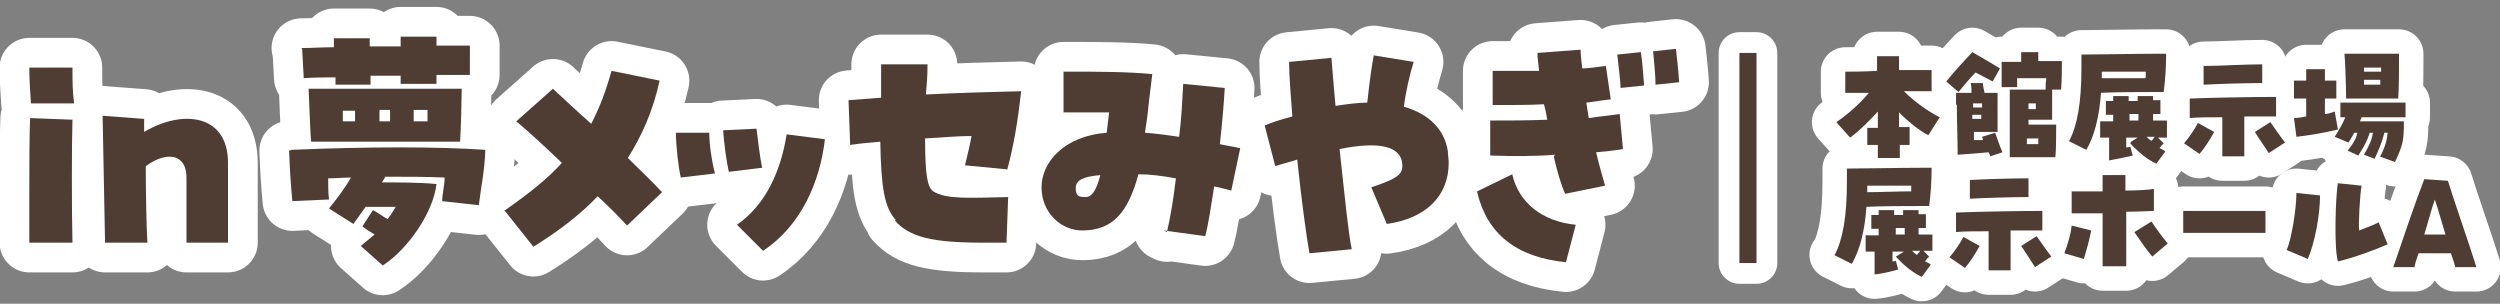
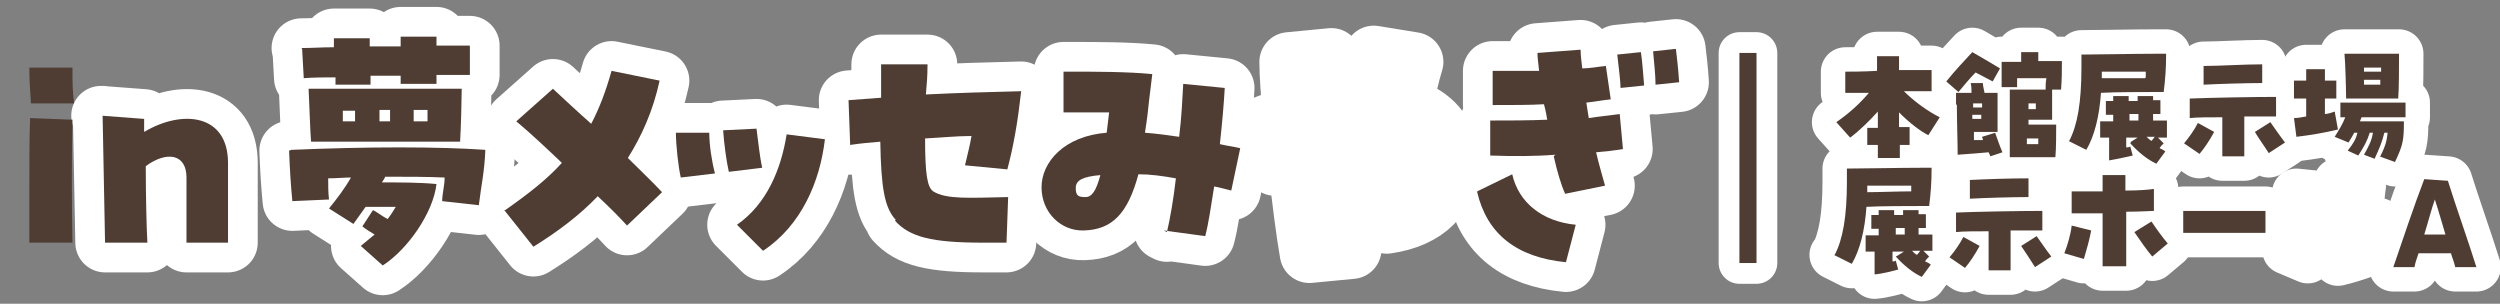
<svg xmlns="http://www.w3.org/2000/svg" id="_レイヤー_2" version="1.1" viewBox="0 0 307 37.3">
  <rect x="0" y="0" width="307" height="37.3" fill="#808080" stroke="none" />
  <defs>
    <style>
      .st0 {
        stroke-width: 5.1px;
      }

      .st0, .st1, .st2 {
        fill: none;
        stroke: #fff;
        stroke-linecap: round;
        stroke-linejoin: round;
      }

      .st1 {
        stroke-width: 6px;
      }

      .st2 {
        stroke-width: 7.3px;
      }

      .st3 {
        fill: #4f3d34;
      }
    </style>
  </defs>
  <g id="text">
-     <path class="st2" d="M3.6,8.3h5.3c0,1.7,0,2.9.2,4.4H3.8c-.1-1.8-.2-2.6-.2-4.4ZM3.6,24c0-3.5,0-7.3.1-9.5l5.2.2c-.1,3-.1,11.2,0,15.1H3.6c0-1.5,0-3.5,0-5.8h0Z" />
    <path class="st2" d="M12.4,14.2l5.3.4v1.6c4.7-2.8,10.3-2.2,10.3,3.8s0,8.6,0,9.8h-5.1c0-1.1,0-5.1,0-8s-2.4-3.3-5-1.4c0,3.6.1,7.8.2,9.4h-5.2l-.3-15.6h0Z" />
    <path class="st2" d="M35.8,18.4c9.4-.4,18-.4,23.8,0-.1,2.7-.5,4.3-.8,6.8l-4.5-.5c0-.9.3-1.9.3-2.9-2.2-.1-4.6-.1-7.3-.1-.1.3-.3.5-.4.7,2.2,0,4.7,0,6.7.2-.4,3.5-3.5,8-6.6,10l-2.7-2.4c.5-.4,1.1-.9,1.7-1.4-.5-.3-1-.6-1.5-1l1.3-2c.6.3,1.2.8,1.8,1.1.4-.5.7-1,1-1.5-1.2,0-2.3,0-3.7,0-.5.7-1,1.4-1.5,2.1l-3-1.9c.9-1.1,1.9-2.4,2.7-3.8-.9,0-1.8.1-2.8.1,0,.8,0,1.7.1,2.6l-4.5.2c-.2-2.1-.3-3.7-.4-6.2h0ZM37,5.9c1.2,0,2.6-.1,4-.1,0-.4,0-.8,0-1.1h4.4c0,.2,0,.6,0,1,1.3,0,2.5,0,3.8,0,0-.5,0-.8,0-1.2h4.4v1.1c1.5,0,2.9,0,4.1,0v3.6c-1.3,0-2.7,0-4.1,0v1.1h-4.4c0-.3,0-.6,0-1h-3.7c0,.4,0,.8,0,1.1h-4.3c0-.2,0-.5,0-.9-1.3,0-2.6,0-3.9.1l-.2-3.6h0ZM37.9,10.9c7.8,0,16.2,0,18.8,0,0,1.2-.1,5-.2,6.5-5.4,0-12.7,0-18.3,0-.1-1-.2-4.4-.3-6.4h0ZM43.6,14.9v-1.3h-1.5c0,.4,0,.9,0,1.3h1.5ZM47.9,14.9v-1.4h-1.3c0,.5,0,1,0,1.4,0,0,1.3,0,1.3,0ZM52.5,14.9c0-.5,0-1,0-1.4-.5,0-1.1,0-1.7,0,0,.5,0,1,0,1.4h1.7Z" />
    <path class="st2" d="M61.9,25.9c3-2.1,5.3-3.9,7.1-5.9-1.9-1.8-3.8-3.6-5.6-5.1l4.5-4c1.4,1.3,3,2.8,4.7,4.3,1-1.9,1.8-4,2.5-6.5l5.9,1.2c-.8,3.7-2.2,6.8-3.9,9.5,1.5,1.5,3,2.9,4.2,4.2l-4.3,4.1c-1-1.1-2.2-2.3-3.6-3.6-2.3,2.4-5,4.4-7.9,6.2l-3.5-4.4h0Z" />
-     <path class="st2" d="M83,16.3h4.1c0,1.5.3,3.5.7,5l-4.2.5c-.3-1.3-.6-4-.6-5.5h0ZM88.8,16l4.1-.2c.2,1.5.4,3.5.7,4.8l-4.1.5c-.3-1.3-.6-3.6-.7-5.1ZM90.5,27.6c3.6-2.5,5.4-6.7,6.1-11.1l4.7.6c-.6,5.2-2.9,10.6-7.6,13.7,0,0-3.2-3.2-3.2-3.2Z" />
+     <path class="st2" d="M83,16.3h4.1c0,1.5.3,3.5.7,5l-4.2.5c-.3-1.3-.6-4-.6-5.5h0ZM88.8,16l4.1-.2c.2,1.5.4,3.5.7,4.8l-4.1.5c-.3-1.3-.6-3.6-.7-5.1M90.5,27.6c3.6-2.5,5.4-6.7,6.1-11.1l4.7.6c-.6,5.2-2.9,10.6-7.6,13.7,0,0-3.2-3.2-3.2-3.2Z" />
    <path class="st2" d="M110,27c-1.4-1.5-1.8-4-1.9-9.6-1.2.1-2.4.2-3.7.4l-.2-5.5,4-.3c0-1.2,0-2.6,0-4.1h5.7c0,1.4-.1,2.6-.2,3.7,4-.2,7.7-.3,11.7-.4-.4,3.6-.9,6.6-1.7,9.6l-5.2-.5c.3-1.3.6-2.4.8-3.6-1.8,0-3.7.2-5.7.3,0,4.6.3,6,1,6.5,1.6,1,4.4.8,9.2.7l-.2,5.6c-1,0-2,0-2.9,0-6.3,0-9-.7-10.8-2.7h0Z" />
    <path class="st2" d="M143.3,28.5c.4-1.7.8-4,1.1-6.6-1.7-.3-3.1-.5-4.6-.5-1.3,4.8-3.2,6.8-6.7,6.9-2.8.1-5.2-2.2-5.2-5.3s2.8-6.3,8-6.7c.1-.8.2-1.6.3-2.5-1.5,0-3.4,0-5.6,0v-5h1c2.9,0,6.9,0,9.9.3l-.4,3.3c-.1,1-.2,2-.5,3.9,1.4.1,2.8.3,4.2.5.3-2.4.4-4.7.5-6.5l5.1.5c-.1,1.8-.3,4.2-.6,6.9.8.2,1.7.3,2.5.5l-1.1,5.2c-.8-.2-1.5-.4-2.1-.5-.4,2.5-.7,4.6-1.1,6.1l-5.1-.7h0ZM135.1,21.5c-2.1.2-3,.6-3,1.6s.4,1.1,1.2,1.1,1.3-.8,1.8-2.6h0Z" />
    <path class="st2" d="M159.3,19.6c-.9.3-1.8.5-2.7.8l-1.3-5c1-.4,1.9-.7,3.4-1.1-.2-2.7-.4-5-.4-6.7l5.2-.5c.1,1.4.3,3.6.5,5.9,1.4-.2,2.7-.4,3.9-.4.3-2.8.6-4.8.8-5.8l4.9.8c-.5,1.6-1,3.8-1.2,5.5,3.1.9,5,2.8,5.4,5.5,0,.4.1.9.1,1.4,0,4-2.7,6.8-7.6,7.5l-1.9-4.5c3.3-1.1,3.9-1.6,3.8-2.9-.2-2.1-2.7-2.8-7.7-1.8.7,6.4,1.1,10.5,1.5,12.3l-5.2.5c-.4-2.2-1-6.8-1.5-11.5h0Z" />
    <path class="st2" d="M181.4,23.5l4.3-2.1c.8,3.5,3.7,5.8,7.8,6.2l-1.2,4.6c-6.1-.6-9.7-3.5-10.9-8.6h0ZM191,19c-2.5.2-5.1.2-8,.1v-4.3c2.3,0,4.6,0,7-.1-.2-1.2-.3-1.5-.4-1.9-1.7.1-3.7.1-6.3.1v-4.2c2.1,0,3.9,0,5.7,0-.1-1-.2-1.6-.2-2.2l5.3-.4c0,.7.1,1.4.2,2.3.9,0,1.9-.2,2.9-.3l.6,4.1c-1,.1-2,.3-3,.4.1.6.2,1.2.3,1.9,1.2-.2,2.5-.3,3.8-.5l.4,4.3c-1.1.2-2.2.3-3.3.4.4,1.7.8,3,1.1,4.1l-4.9,1c-.5-1.1-1-2.8-1.4-4.6h0ZM198.6,6.7l2.9-.3c.2,1.2.3,3.1.4,4.1l-2.9.3c0-.8-.2-2.3-.4-4.1ZM203,6.3l2.8-.3c.1.8.3,2.5.4,4.1l-2.9.3c0-1.2-.2-2.9-.3-4.1h0Z" />
    <path class="st3" d="M3.6,8.3h5.3c0,1.7,0,2.9.2,4.4H3.8c-.1-1.8-.2-2.6-.2-4.4ZM3.6,24c0-3.5,0-7.3.1-9.5l5.2.2c-.1,3-.1,11.2,0,15.1H3.6c0-1.5,0-3.5,0-5.8h0Z" />
    <path class="st3" d="M12.4,14.2l5.3.4v1.6c4.7-2.8,10.3-2.2,10.3,3.8s0,8.6,0,9.8h-5.1c0-1.1,0-5.1,0-8s-2.4-3.3-5-1.4c0,3.6.1,7.8.2,9.4h-5.2l-.3-15.6h0Z" />
    <path class="st3" d="M35.8,18.4c9.4-.4,18-.4,23.8,0-.1,2.7-.5,4.3-.8,6.8l-4.5-.5c0-.9.3-1.9.3-2.9-2.2-.1-4.6-.1-7.3-.1-.1.3-.3.5-.4.7,2.2,0,4.7,0,6.7.2-.4,3.5-3.5,8-6.6,10l-2.7-2.4c.5-.4,1.1-.9,1.7-1.4-.5-.3-1-.6-1.5-1l1.3-2c.6.3,1.2.8,1.8,1.1.4-.5.7-1,1-1.5-1.2,0-2.3,0-3.7,0-.5.7-1,1.4-1.5,2.1l-3-1.9c.9-1.1,1.9-2.4,2.7-3.8-.9,0-1.8.1-2.8.1,0,.8,0,1.7.1,2.6l-4.5.2c-.2-2.1-.3-3.7-.4-6.2h0ZM37,5.9c1.2,0,2.6-.1,4-.1,0-.4,0-.8,0-1.1h4.4c0,.2,0,.6,0,1,1.3,0,2.5,0,3.8,0,0-.5,0-.8,0-1.2h4.4v1.1c1.5,0,2.9,0,4.1,0v3.6c-1.3,0-2.7,0-4.1,0v1.1h-4.4c0-.3,0-.6,0-1h-3.7c0,.4,0,.8,0,1.1h-4.3c0-.2,0-.5,0-.9-1.3,0-2.6,0-3.9.1l-.2-3.6h0ZM37.9,10.9c7.8,0,16.2,0,18.8,0,0,1.2-.1,5-.2,6.5-5.4,0-12.7,0-18.3,0-.1-1-.2-4.4-.3-6.4h0ZM43.6,14.9v-1.3h-1.5c0,.4,0,.9,0,1.3h1.5ZM47.9,14.9v-1.4h-1.3c0,.5,0,1,0,1.4,0,0,1.3,0,1.3,0ZM52.5,14.9c0-.5,0-1,0-1.4-.5,0-1.1,0-1.7,0,0,.5,0,1,0,1.4h1.7Z" />
    <path class="st3" d="M61.9,25.9c3-2.1,5.3-3.9,7.1-5.9-1.9-1.8-3.8-3.6-5.6-5.1l4.5-4c1.4,1.3,3,2.8,4.7,4.3,1-1.9,1.8-4,2.5-6.5l5.9,1.2c-.8,3.7-2.2,6.8-3.9,9.5,1.5,1.5,3,2.9,4.2,4.2l-4.3,4.1c-1-1.1-2.2-2.3-3.6-3.6-2.3,2.4-5,4.4-7.9,6.2l-3.5-4.4h0Z" />
    <path class="st3" d="M83,16.3h4.1c0,1.5.3,3.5.7,5l-4.2.5c-.3-1.3-.6-4-.6-5.5h0ZM88.8,16l4.1-.2c.2,1.5.4,3.5.7,4.8l-4.1.5c-.3-1.3-.6-3.6-.7-5.1ZM90.5,27.6c3.6-2.5,5.4-6.7,6.1-11.1l4.7.6c-.6,5.2-2.9,10.6-7.6,13.7,0,0-3.2-3.2-3.2-3.2Z" />
    <path class="st3" d="M110,27c-1.4-1.5-1.8-4-1.9-9.6-1.2.1-2.4.2-3.7.4l-.2-5.5,4-.3c0-1.2,0-2.6,0-4.1h5.7c0,1.4-.1,2.6-.2,3.7,4-.2,7.7-.3,11.7-.4-.4,3.6-.9,6.6-1.7,9.6l-5.2-.5c.3-1.3.6-2.4.8-3.6-1.8,0-3.7.2-5.7.3,0,4.6.3,6,1,6.5,1.6,1,4.4.8,9.2.7l-.2,5.6c-1,0-2,0-2.9,0-6.3,0-9-.7-10.8-2.7h0Z" />
    <path class="st3" d="M143.3,28.5c.4-1.7.8-4,1.1-6.6-1.7-.3-3.1-.5-4.6-.5-1.3,4.8-3.2,6.8-6.7,6.9-2.8.1-5.2-2.2-5.2-5.3s2.8-6.3,8-6.7c.1-.8.2-1.6.3-2.5-1.5,0-3.4,0-5.6,0v-5h1c2.9,0,6.9,0,9.9.3l-.4,3.3c-.1,1-.2,2-.5,3.9,1.4.1,2.8.3,4.2.5.3-2.4.4-4.7.5-6.5l5.1.5c-.1,1.8-.3,4.2-.6,6.9.8.2,1.7.3,2.5.5l-1.1,5.2c-.8-.2-1.5-.4-2.1-.5-.4,2.5-.7,4.6-1.1,6.1l-5.1-.7h0ZM135.1,21.5c-2.1.2-3,.6-3,1.6s.4,1.1,1.2,1.1,1.3-.8,1.8-2.6h0Z" />
-     <path class="st3" d="M159.3,19.6c-.9.3-1.8.5-2.7.8l-1.3-5c1-.4,1.9-.7,3.4-1.1-.2-2.7-.4-5-.4-6.7l5.2-.5c.1,1.4.3,3.6.5,5.9,1.4-.2,2.7-.4,3.9-.4.3-2.8.6-4.8.8-5.8l4.9.8c-.5,1.6-1,3.8-1.2,5.5,3.1.9,5,2.8,5.4,5.5,0,.4.1.9.1,1.4,0,4-2.7,6.8-7.6,7.5l-1.9-4.5c3.3-1.1,3.9-1.6,3.8-2.9-.2-2.1-2.7-2.8-7.7-1.8.7,6.4,1.1,10.5,1.5,12.3l-5.2.5c-.4-2.2-1-6.8-1.5-11.5h0Z" />
    <path class="st3" d="M181.4,23.5l4.3-2.1c.8,3.5,3.7,5.8,7.8,6.2l-1.2,4.6c-6.1-.6-9.7-3.5-10.9-8.6h0ZM191,19c-2.5.2-5.1.2-8,.1v-4.3c2.3,0,4.6,0,7-.1-.2-1.2-.3-1.5-.4-1.9-1.7.1-3.7.1-6.3.1v-4.2c2.1,0,3.9,0,5.7,0-.1-1-.2-1.6-.2-2.2l5.3-.4c0,.7.1,1.4.2,2.3.9,0,1.9-.2,2.9-.3l.6,4.1c-1,.1-2,.3-3,.4.1.6.2,1.2.3,1.9,1.2-.2,2.5-.3,3.8-.5l.4,4.3c-1.1.2-2.2.3-3.3.4.4,1.7.8,3,1.1,4.1l-4.9,1c-.5-1.1-1-2.8-1.4-4.6h0ZM198.6,6.7l2.9-.3c.2,1.2.3,3.1.4,4.1l-2.9.3c0-.8-.2-2.3-.4-4.1ZM203,6.3l2.8-.3c.1.8.3,2.5.4,4.1l-2.9.3c0-1.2-.2-2.9-.3-4.1h0Z" />
    <path class="st1" d="M230.6,19.3c0-.3,0-.8,0-1.5-.5,0-.9,0-1.3,0v-2.1c.4,0,.8,0,1.3,0,0-.6,0-1.3,0-2-1,1.1-2.2,2.3-3.4,3.2l-1.7-1.9c1.6-1.1,2.9-2.3,4-3.6-1.2,0-2.3,0-2.9,0v-2.6c.7,0,2.2,0,3.9-.1,0-.8,0-1.4,0-1.8h2.7c0,.4,0,1,0,1.7,1.8,0,3.5,0,4,0v2.6c-.6,0-1.9,0-3.4,0,1.3,1.3,3,2.5,4.4,3.2l-1.4,2.2c-1-.5-2.3-1.5-3.6-2.8,0,.6,0,1.2,0,1.8.4,0,.9,0,1.3,0v2.2c-.4,0-.8,0-1.2,0,0,.6,0,1.2,0,1.6,0,0-2.7,0-2.7,0Z" />
    <path class="st1" d="M239,10c1.3-1.6,2.2-2.5,3.2-3.6,1.4.8,2.4,1.4,3.4,2l-.9,1.6c-.6-.3-1.3-.7-2.1-1.1-.8.8-1.5,1.7-2.1,2.4l-1.5-1.3h0ZM240.2,12.9v-1.5c.7,0,1.3,0,1.9,0,0-.4,0-.8-.1-1.2h1.5c0,.3.1.7.2,1.2.5,0,1,0,1.6,0,0,1.1,0,3.4,0,4.8-.9,0-1.6,0-2.9,0,0,.4,0,.7,0,1,.4,0,.7,0,1.1,0,0-.2-.1-.3-.1-.4l1.6-.5c.2.5.5,1.5.9,2.4l-1.5.5c0-.1-.1-.3-.2-.5-1.2.1-2.2.2-3.8.3,0-1.5-.1-4.3-.1-6.2h0ZM242.3,13.2h1.1v-.5c-.4,0-.7,0-1.1,0v.5ZM242.3,14.6c.4,0,.7,0,1,0,0-.2,0-.4,0-.5-.3,0-.7,0-1.1,0,0,.1,0,.2,0,.5h0ZM245.8,7.6h1.9c.2,0,.3,0,.5,0,0-.4,0-.7,0-1.2h2.1c0,.6,0,.8,0,1.1,1.4,0,2.3,0,2.9,0,0,1.4,0,2.1-.1,3.5h-1.9c0-.5,0-.9.1-1.4-1.1,0-1.9,0-3.6,0,0,.7,0,.9,0,1.1h-1.9c0-1,0-2.5,0-3.2h0ZM246.7,11h.6c2.6,0,3.3,0,4.7,0,0,.8,0,2.9,0,3.7h-2.9c0,.2,0,.4,0,.6,1.2,0,2.1,0,3.4,0,0,.8,0,3.1-.1,4h-5.6c0-2.3,0-5.1,0-8.3h0ZM249,17.7h1.3c0-.3,0-.5,0-.7-.5,0-.9,0-1.4,0,0,0,0,.7,0,.7ZM249.1,13.4h.9c0-.3,0-.5,0-.7h-.9v.7h0Z" />
    <path class="st1" d="M254.1,17.3c1-1.9,1.5-4.7,1.5-9v-1.6c1.9,0,6.5-.1,9.2-.1h1.2c0,1.8-.1,3.1-.3,4.7h-1.3c-1.2,0-4.6,0-6.4.1-.2,2.9-.8,5.3-1.8,7l-2.2-1.1ZM261.7,17.4l.8-.5c-.5,0-.9,0-1.4,0v1.2c.1,0,.3,0,.5-.1l.3,1.1c-.4.1-1.8.4-2.9.6v-2.8h-1.1c0,0,0-2,0-2,.4,0,1,0,1.6,0v-.8c-.3,0-.7,0-.9,0v-1.7c.3,0,.6,0,.9,0v-.6h1.9v.6c.4,0,.8,0,1.1,0v-.6h1.9v.5c.3,0,.6,0,.9,0v1.7c-.3,0-.6,0-.9,0v.8c.7,0,1.3,0,1.7,0v2.1c-.3,0-.7,0-1.1,0l.7.7c-.2.2-.4.4-.5.6.2.1.5.2.7.4l-1.1,1.5c-1.1-.5-2.2-1.4-3.2-2.5h0ZM263.5,9.5c0-.2,0-.5,0-.7-1.3,0-3.5,0-5.4,0,0,.3,0,.5,0,.8,1.4,0,3.8,0,5.3,0h0ZM262.6,14.8v-.8c-.4,0-.7,0-1.1,0v.8c.4,0,.8,0,1.1,0h0ZM264.7,16.8c-.3,0-.7,0-1.1,0,.2.2.4.4.6.5.2-.2.3-.4.5-.6h0Z" />
    <path class="st1" d="M268.2,17.6c.6-.7,1.3-1.7,1.7-2.5l2,1.1c-.6,1.1-1.2,2-1.8,2.7l-1.9-1.3h0ZM272.9,14.4c-1.6,0-3.1,0-4,.1v-2.4c2.5-.1,7.7-.2,10.6-.2v2.4c-.9,0-2.4,0-3.9,0,0,1.5,0,3.6,0,4.9h-2.7c0-1.2,0-3.4,0-4.9h0ZM270.6,8.1c2,0,4.9-.2,7.2-.2v2.3c-2,0-5.3.1-7.2.2v-2.3h0ZM276.9,16.2l1.9-1.2c.5.7,1.1,1.6,1.8,2.5l-2,1.3c-.5-.8-1.3-1.9-1.7-2.6h0Z" />
    <path class="st1" d="M281.7,14.5c.5,0,.9-.1,1.5-.2,0-.6,0-1.4,0-2.2-.6,0-1.1,0-1.5,0v-2.2c.5,0,1,0,1.5,0,0-.5,0-1,0-1.4h2.3v1.4c.5,0,1,0,1.4,0v2.2c-.4,0-.9,0-1.4,0v1.9c.4,0,.9-.2,1.2-.3l.4,2.2c-1.6.4-3.4.7-5.1.9l-.3-2.3ZM292.3,19.2c.7-1.4.8-2,.9-2.9h-.4c-.3,1.2-.6,1.9-1.2,3.2l-1.3-.5c.6-1.1.9-1.6,1.1-2.7h-.4c-.3,1-.7,1.7-1.4,2.8l-1.3-.6c.7-.9,1-1.4,1.2-2.2h-.4c-.2.4-.4.7-.7,1.2l-1.7-.7c.5-.8,1-1.6,1.3-2.4h-.6v-1.8c2.3,0,6,0,8,0v1.8s-5.4,0-5.4,0l-.2.5c1.8,0,3.9,0,5.4,0,0,2.3-.1,2.9-1.1,5l-1.9-.7h0ZM288,6.6c2.4,0,3.4,0,4.2,0h1.2c.4,0,.8,0,1.2,0,0,1.3,0,4.4-.1,5.5h-6.4c0-1.1-.1-4.6-.2-5.5h0ZM292.4,8.9c0-.2,0-.4,0-.6-.7,0-1.3,0-2.1,0v.5h2.1,0ZM292.3,10.4c0-.2,0-.4,0-.6-.6,0-1.3,0-2,0,0,.2,0,.4,0,.6h2Z" />
    <path class="st1" d="M225.3,31.3c1-1.9,1.5-4.7,1.5-9v-1.6c1.9,0,6.6-.1,9.2-.1h1.2c0,1.8-.1,3.1-.3,4.7h-1.3c-1.2,0-4.6,0-6.4.1-.2,2.9-.8,5.3-1.8,7l-2.2-1.1ZM233,31.4l.8-.5c-.5,0-.9,0-1.4,0v1.2c.1,0,.3,0,.4-.1l.3,1.1c-.4.1-1.8.5-2.9.6v-2.8h-1.1s0-2,0-2c.4,0,1,0,1.6,0v-.8c-.3,0-.7,0-.9,0v-1.7c.3,0,.6,0,.9,0v-.6h1.9v.6c.4,0,.8,0,1.1,0v-.6h1.9v.5c.3,0,.6,0,.9,0v1.7c-.3,0-.6,0-.9,0v.8c.7,0,1.3,0,1.7,0v2c-.3,0-.7,0-1.1,0l.7.7c-.2.2-.4.4-.5.6.2.1.5.2.7.4l-1.1,1.5c-1.1-.5-2.2-1.4-3.2-2.5h0ZM234.7,23.5c0-.2,0-.5,0-.7-1.3,0-3.5,0-5.4,0,0,.3,0,.5,0,.8,1.4,0,3.8-.1,5.3-.1ZM233.9,28.8v-.8c-.4,0-.7,0-1.1,0v.8c.4,0,.8,0,1.1,0h0ZM235.9,30.8c-.3,0-.7,0-1.1,0,.2.2.4.4.6.5.2-.2.3-.4.5-.6h0Z" />
    <path class="st1" d="M239.4,31.6c.6-.7,1.3-1.7,1.7-2.5l2,1.1c-.6,1.1-1.2,2-1.8,2.7,0,0-1.9-1.3-1.9-1.3ZM244.2,28.4c-1.6,0-3.1,0-4,.1v-2.4c2.4-.1,7.7-.2,10.6-.2v2.4c-.9,0-2.4,0-3.9,0,0,1.5,0,3.6,0,4.9h-2.7c0-1.2,0-3.4,0-4.9h0ZM241.9,22.1c2-.1,4.9-.2,7.2-.2v2.3c-2.1,0-5.3.1-7.2.2v-2.3h0ZM248.2,30.2l1.9-1.2c.5.7,1.1,1.6,1.8,2.5l-2,1.3c-.5-.8-1.3-2-1.7-2.6h0Z" />
    <path class="st1" d="M253.5,31.1c.4-1,.8-2.4.9-3.4l2.4.6c-.2,1.1-.6,2.5-.9,3.5l-2.4-.7h0ZM258.2,26.2c-1.4,0-2.7,0-3.8,0v-2.7c.8,0,2.2,0,3.8,0,0-.9,0-1.6,0-2h2.8c0,.5,0,1.2,0,1.9,1.6,0,2.9-.1,3.5-.2v2.7c-.4,0-1.8.1-3.4.1,0,2.7,0,5.5,0,6.7h-2.9c0-1.1,0-4,0-6.6ZM262.1,28.5l2.1-1.3c.6.9,1.4,2,2,2.7l-1.9,1.6c-.7-.8-1.5-2-2.2-3h0Z" />
    <path class="st1" d="M272.5,28.6c-1.6,0-3.1,0-4.4,0v-2.7c3.1,0,8.4,0,10.1,0v2.7c-.8,0-3.2,0-5.8,0h0Z" />
    <path class="st1" d="M280.8,30.7c.6-1.3,1.2-5.1,1.2-7l2.9.3c0,2.3-.6,5.7-1.5,7.8l-2.6-1.1h0ZM287.1,22.5l2.9.3c-.2,1.1-.4,4.7-.3,5.5.5-.2,1.9-.7,2.4-1l1.1,2.7c-1.3.6-4.3,1.7-6.1,2.1-.5-1.6-.3-7.9,0-9.7h0Z" />
    <path class="st1" d="M301,31.1c-1.1,0-2.6,0-4,0-.2.6-.4,1.1-.5,1.7h-2.6c1.1-3.2,2.6-7.7,3.8-10.8l2.9.2c.9,2.9,2.7,8,3.5,10.6h-2.6c-.1-.5-.3-1-.5-1.6h0ZM297.7,28.8c.9,0,1.7,0,2.6,0-.4-1.3-.8-2.8-1.3-4.3-.4,1.1-.8,2.7-1.3,4.3Z" />
    <path class="st3" d="M230.6,19.3c0-.3,0-.8,0-1.5-.5,0-.9,0-1.3,0v-2.1c.4,0,.8,0,1.3,0,0-.6,0-1.3,0-2-1,1.1-2.2,2.3-3.4,3.2l-1.7-1.9c1.6-1.1,2.9-2.3,4-3.6-1.2,0-2.3,0-2.9,0v-2.6c.7,0,2.2,0,3.9-.1,0-.8,0-1.4,0-1.8h2.7c0,.4,0,1,0,1.7,1.8,0,3.5,0,4,0v2.6c-.6,0-1.9,0-3.4,0,1.3,1.3,3,2.5,4.4,3.2l-1.4,2.2c-1-.5-2.3-1.5-3.6-2.8,0,.6,0,1.2,0,1.8.4,0,.9,0,1.3,0v2.2c-.4,0-.8,0-1.2,0,0,.6,0,1.2,0,1.6,0,0-2.7,0-2.7,0Z" />
    <path class="st3" d="M239,10c1.3-1.6,2.2-2.5,3.2-3.6,1.4.8,2.4,1.4,3.4,2l-.9,1.6c-.6-.3-1.3-.7-2.1-1.1-.8.8-1.5,1.7-2.1,2.4l-1.5-1.3h0ZM240.2,12.9v-1.5c.7,0,1.3,0,1.9,0,0-.4,0-.8-.1-1.2h1.5c0,.3.1.7.2,1.2.5,0,1,0,1.6,0,0,1.1,0,3.4,0,4.8-.9,0-1.6,0-2.9,0,0,.4,0,.7,0,1,.4,0,.7,0,1.1,0,0-.2-.1-.3-.1-.4l1.6-.5c.2.5.5,1.5.9,2.4l-1.5.5c0-.1-.1-.3-.2-.5-1.2.1-2.2.2-3.8.3,0-1.5-.1-4.3-.1-6.2h0ZM242.3,13.2h1.1v-.5c-.4,0-.7,0-1.1,0v.5ZM242.3,14.6c.4,0,.7,0,1,0,0-.2,0-.4,0-.5-.3,0-.7,0-1.1,0,0,.1,0,.2,0,.5h0ZM245.8,7.6h1.9c.2,0,.3,0,.5,0,0-.4,0-.7,0-1.2h2.1c0,.6,0,.8,0,1.1,1.4,0,2.3,0,2.9,0,0,1.4,0,2.1-.1,3.5h-1.9c0-.5,0-.9.1-1.4-1.1,0-1.9,0-3.6,0,0,.7,0,.9,0,1.1h-1.9c0-1,0-2.5,0-3.2h0ZM246.7,11h.6c2.6,0,3.3,0,4.7,0,0,.8,0,2.9,0,3.7h-2.9c0,.2,0,.4,0,.6,1.2,0,2.1,0,3.4,0,0,.8,0,3.1-.1,4h-5.6c0-2.3,0-5.1,0-8.3h0ZM249,17.7h1.3c0-.3,0-.5,0-.7-.5,0-.9,0-1.4,0,0,0,0,.7,0,.7ZM249.1,13.4h.9c0-.3,0-.5,0-.7h-.9v.7h0Z" />
    <path class="st3" d="M254.1,17.3c1-1.9,1.5-4.7,1.5-9v-1.6c1.9,0,6.5-.1,9.2-.1h1.2c0,1.8-.1,3.1-.3,4.7h-1.3c-1.2,0-4.6,0-6.4.1-.2,2.9-.8,5.3-1.8,7l-2.2-1.1ZM261.7,17.4l.8-.5c-.5,0-.9,0-1.4,0v1.2c.1,0,.3,0,.5-.1l.3,1.1c-.4.1-1.8.4-2.9.6v-2.8h-1.1c0,0,0-2,0-2,.4,0,1,0,1.6,0v-.8c-.3,0-.7,0-.9,0v-1.7c.3,0,.6,0,.9,0v-.6h1.9v.6c.4,0,.8,0,1.1,0v-.6h1.9v.5c.3,0,.6,0,.9,0v1.7c-.3,0-.6,0-.9,0v.8c.7,0,1.3,0,1.7,0v2.1c-.3,0-.7,0-1.1,0l.7.7c-.2.2-.4.4-.5.6.2.1.5.2.7.4l-1.1,1.5c-1.1-.5-2.2-1.4-3.2-2.5h0ZM263.5,9.5c0-.2,0-.5,0-.7-1.3,0-3.5,0-5.4,0,0,.3,0,.5,0,.8,1.4,0,3.8,0,5.3,0h0ZM262.6,14.8v-.8c-.4,0-.7,0-1.1,0v.8c.4,0,.8,0,1.1,0h0ZM264.7,16.8c-.3,0-.7,0-1.1,0,.2.2.4.4.6.5.2-.2.3-.4.5-.6h0Z" />
    <path class="st3" d="M268.2,17.6c.6-.7,1.3-1.7,1.7-2.5l2,1.1c-.6,1.1-1.2,2-1.8,2.7l-1.9-1.3h0ZM272.9,14.4c-1.6,0-3.1,0-4,.1v-2.4c2.5-.1,7.7-.2,10.6-.2v2.4c-.9,0-2.4,0-3.9,0,0,1.5,0,3.6,0,4.9h-2.7c0-1.2,0-3.4,0-4.9h0ZM270.6,8.1c2,0,4.9-.2,7.2-.2v2.3c-2,0-5.3.1-7.2.2v-2.3h0ZM276.9,16.2l1.9-1.2c.5.7,1.1,1.6,1.8,2.5l-2,1.3c-.5-.8-1.3-1.9-1.7-2.6h0Z" />
    <path class="st3" d="M281.7,14.5c.5,0,.9-.1,1.5-.2,0-.6,0-1.4,0-2.2-.6,0-1.1,0-1.5,0v-2.2c.5,0,1,0,1.5,0,0-.5,0-1,0-1.4h2.3v1.4c.5,0,1,0,1.4,0v2.2c-.4,0-.9,0-1.4,0v1.9c.4,0,.9-.2,1.2-.3l.4,2.2c-1.6.4-3.4.7-5.1.9l-.3-2.3ZM292.3,19.2c.7-1.4.8-2,.9-2.9h-.4c-.3,1.2-.6,1.9-1.2,3.2l-1.3-.5c.6-1.1.9-1.6,1.1-2.7h-.4c-.3,1-.7,1.7-1.4,2.8l-1.3-.6c.7-.9,1-1.4,1.2-2.2h-.4c-.2.4-.4.7-.7,1.2l-1.7-.7c.5-.8,1-1.6,1.3-2.4h-.6v-1.8c2.3,0,6,0,8,0v1.8s-5.4,0-5.4,0l-.2.5c1.8,0,3.9,0,5.4,0,0,2.3-.1,2.9-1.1,5l-1.9-.7h0ZM288,6.6c2.4,0,3.4,0,4.2,0h1.2c.4,0,.8,0,1.2,0,0,1.3,0,4.4-.1,5.5h-6.4c0-1.1-.1-4.6-.2-5.5h0ZM292.4,8.9c0-.2,0-.4,0-.6-.7,0-1.3,0-2.1,0v.5h2.1,0ZM292.3,10.4c0-.2,0-.4,0-.6-.6,0-1.3,0-2,0,0,.2,0,.4,0,.6h2Z" />
    <path class="st3" d="M225.3,31.3c1-1.9,1.5-4.7,1.5-9v-1.6c1.9,0,6.6-.1,9.2-.1h1.2c0,1.8-.1,3.1-.3,4.7h-1.3c-1.2,0-4.6,0-6.4.1-.2,2.9-.8,5.3-1.8,7l-2.2-1.1ZM233,31.4l.8-.5c-.5,0-.9,0-1.4,0v1.2c.1,0,.3,0,.4-.1l.3,1.1c-.4.1-1.8.5-2.9.6v-2.8h-1.1s0-2,0-2c.4,0,1,0,1.6,0v-.8c-.3,0-.7,0-.9,0v-1.7c.3,0,.6,0,.9,0v-.6h1.9v.6c.4,0,.8,0,1.1,0v-.6h1.9v.5c.3,0,.6,0,.9,0v1.7c-.3,0-.6,0-.9,0v.8c.7,0,1.3,0,1.7,0v2c-.3,0-.7,0-1.1,0l.7.7c-.2.2-.4.4-.5.6.2.1.5.2.7.4l-1.1,1.5c-1.1-.5-2.2-1.4-3.2-2.5h0ZM234.7,23.5c0-.2,0-.5,0-.7-1.3,0-3.5,0-5.4,0,0,.3,0,.5,0,.8,1.4,0,3.8-.1,5.3-.1ZM233.9,28.8v-.8c-.4,0-.7,0-1.1,0v.8c.4,0,.8,0,1.1,0h0ZM235.9,30.8c-.3,0-.7,0-1.1,0,.2.2.4.4.6.5.2-.2.3-.4.5-.6h0Z" />
    <path class="st3" d="M239.4,31.6c.6-.7,1.3-1.7,1.7-2.5l2,1.1c-.6,1.1-1.2,2-1.8,2.7,0,0-1.9-1.3-1.9-1.3ZM244.2,28.4c-1.6,0-3.1,0-4,.1v-2.4c2.4-.1,7.7-.2,10.6-.2v2.4c-.9,0-2.4,0-3.9,0,0,1.5,0,3.6,0,4.9h-2.7c0-1.2,0-3.4,0-4.9h0ZM241.9,22.1c2-.1,4.9-.2,7.2-.2v2.3c-2.1,0-5.3.1-7.2.2v-2.3h0ZM248.2,30.2l1.9-1.2c.5.7,1.1,1.6,1.8,2.5l-2,1.3c-.5-.8-1.3-2-1.7-2.6h0Z" />
    <path class="st3" d="M253.5,31.1c.4-1,.8-2.4.9-3.4l2.4.6c-.2,1.1-.6,2.5-.9,3.5l-2.4-.7h0ZM258.2,26.2c-1.4,0-2.7,0-3.8,0v-2.7c.8,0,2.2,0,3.8,0,0-.9,0-1.6,0-2h2.8c0,.5,0,1.2,0,1.9,1.6,0,2.9-.1,3.5-.2v2.7c-.4,0-1.8.1-3.4.1,0,2.7,0,5.5,0,6.7h-2.9c0-1.1,0-4,0-6.6ZM262.1,28.5l2.1-1.3c.6.9,1.4,2,2,2.7l-1.9,1.6c-.7-.8-1.5-2-2.2-3h0Z" />
    <path class="st3" d="M272.5,28.6c-1.6,0-3.1,0-4.4,0v-2.7c3.1,0,8.4,0,10.1,0v2.7c-.8,0-3.2,0-5.8,0h0Z" />
-     <path class="st3" d="M280.8,30.7c.6-1.3,1.2-5.1,1.2-7l2.9.3c0,2.3-.6,5.7-1.5,7.8l-2.6-1.1h0ZM287.1,22.5l2.9.3c-.2,1.1-.4,4.7-.3,5.5.5-.2,1.9-.7,2.4-1l1.1,2.7c-1.3.6-4.3,1.7-6.1,2.1-.5-1.6-.3-7.9,0-9.7h0Z" />
    <path class="st3" d="M301,31.1c-1.1,0-2.6,0-4,0-.2.6-.4,1.1-.5,1.7h-2.6c1.1-3.2,2.6-7.7,3.8-10.8l2.9.2c.9,2.9,2.7,8,3.5,10.6h-2.6c-.1-.5-.3-1-.5-1.6h0ZM297.7,28.8c.9,0,1.7,0,2.6,0-.4-1.3-.8-2.8-1.3-4.3-.4,1.1-.8,2.7-1.3,4.3Z" />
    <rect class="st0" x="213.6" y="6.5" width="2.1" height="25.8" />
    <rect class="st3" x="213.6" y="6.5" width="2.1" height="25.8" />
  </g>
</svg>